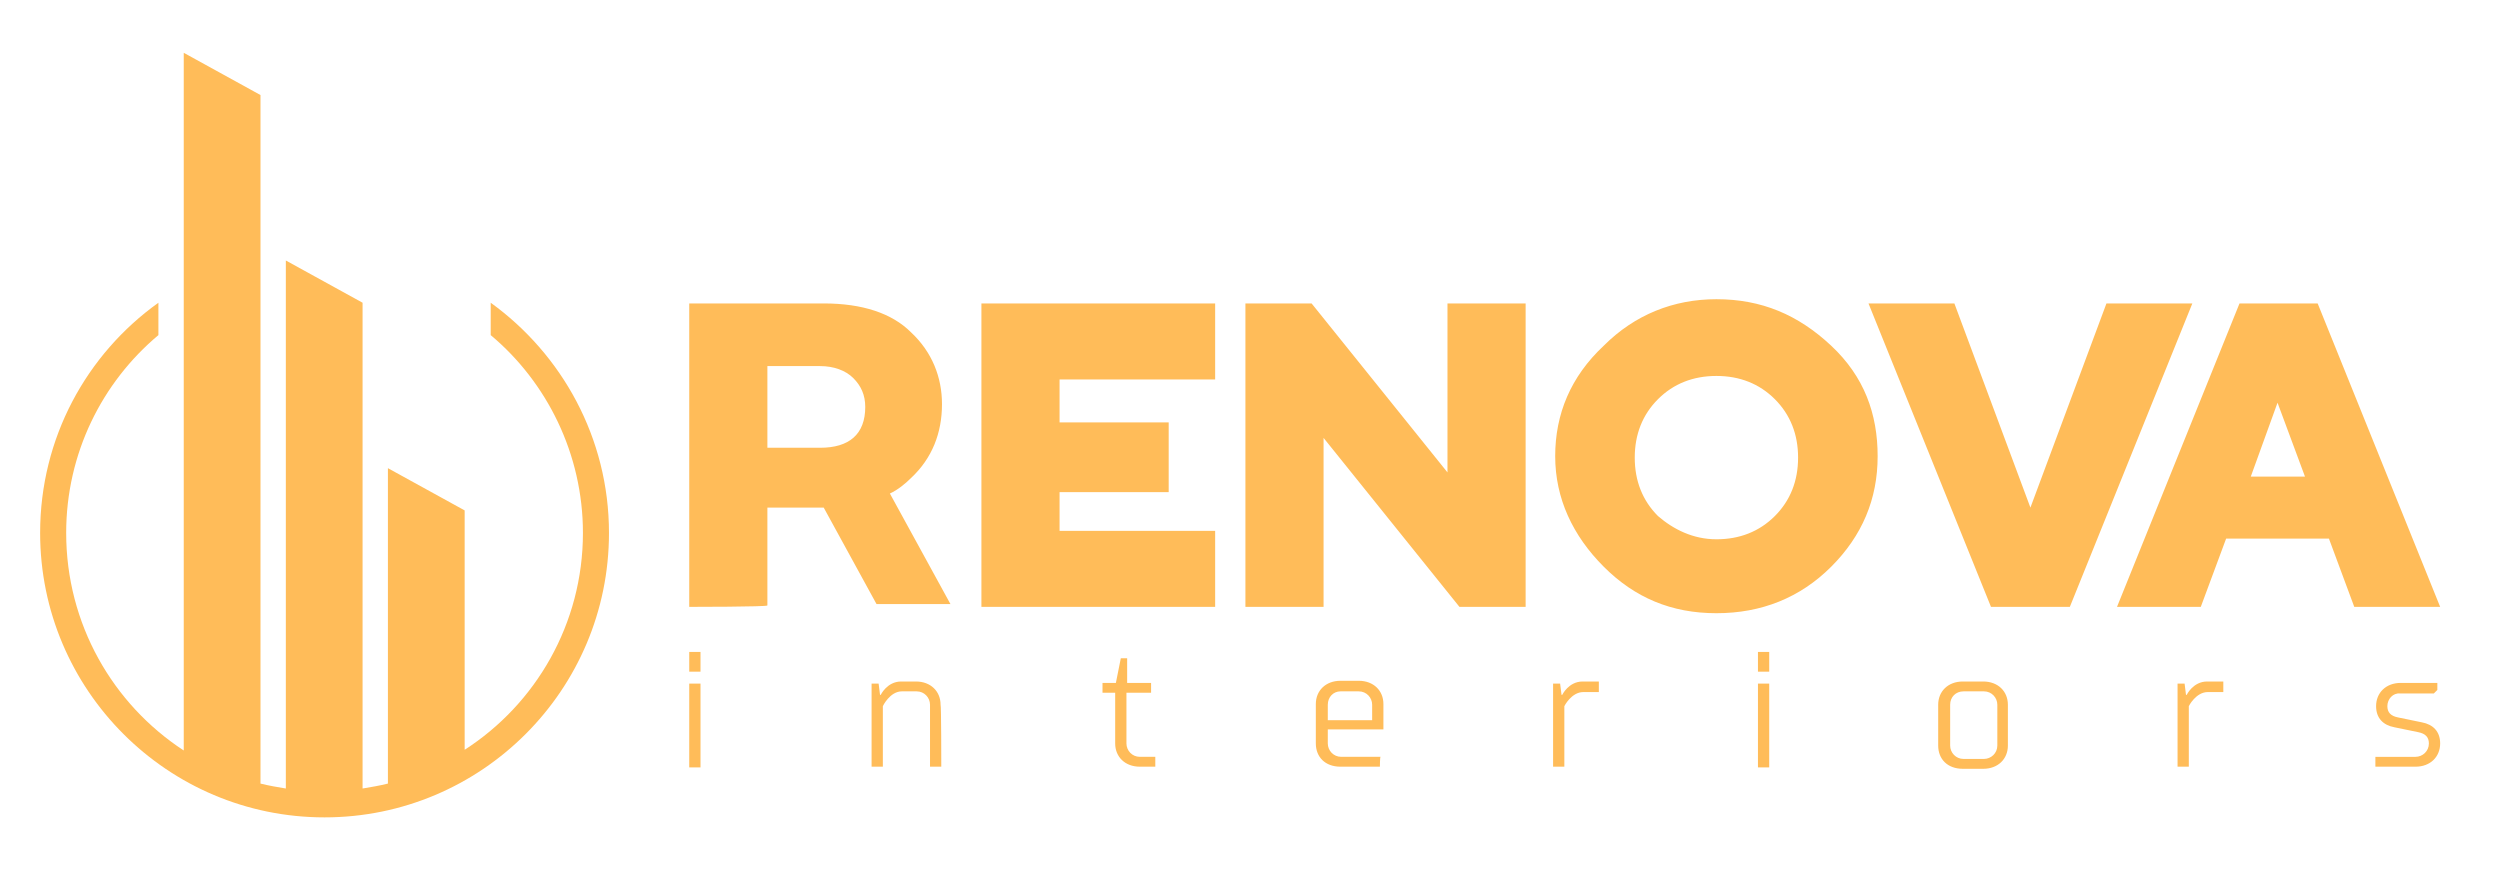
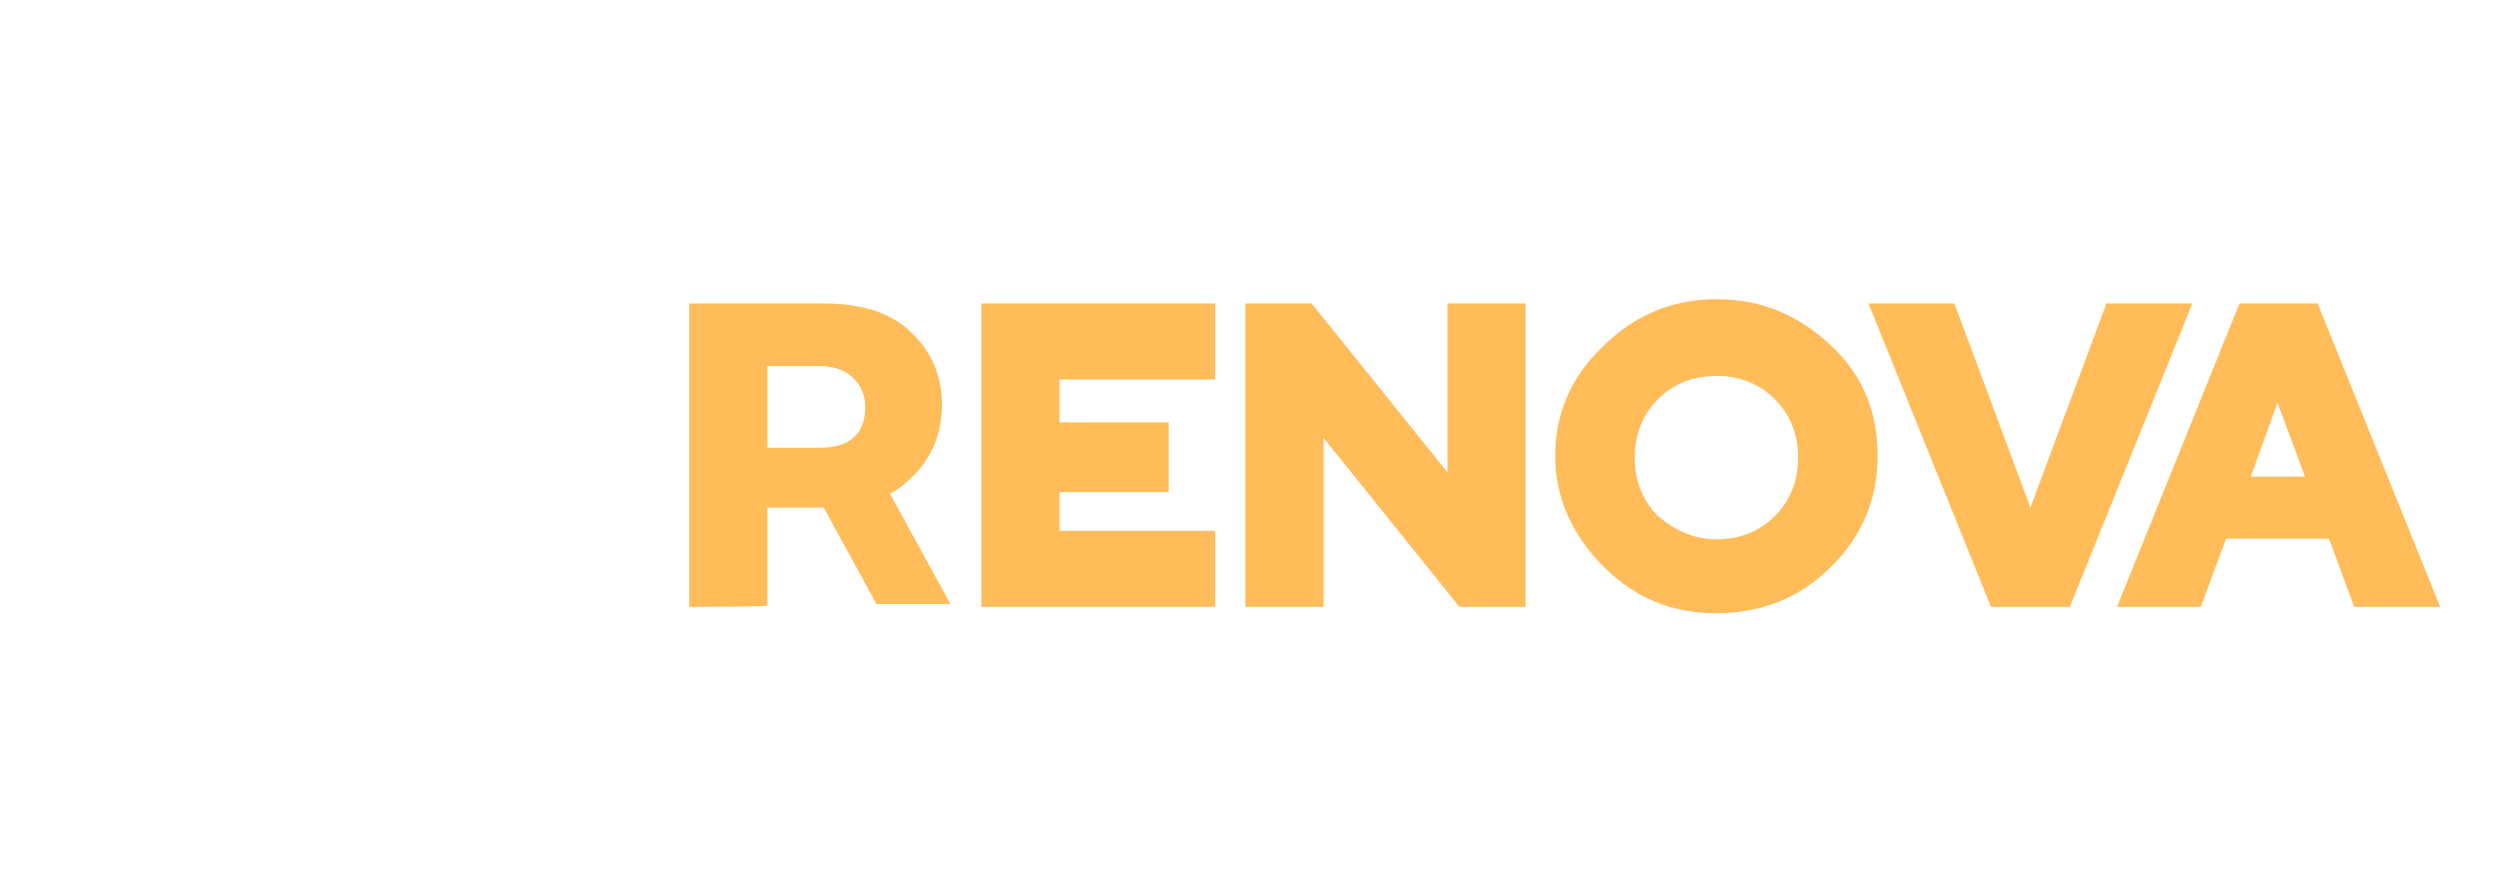
<svg xmlns="http://www.w3.org/2000/svg" version="1.1" id="_x31_83633971" x="0px" y="0px" viewBox="0 0 355.1 123.6" style="enable-background:new 0 0 355.1 123.6;" xml:space="preserve">
  <style type="text/css">
	.st0{fill:#FFBC59;}
</style>
-   <path class="st0" d="M69.7,43v4.6c8,6.7,13.1,16.9,13.1,28.1c0,12.9-6.7,24.3-16.8,30.8v-34l-10.9-6v44.8c-1.2,0.3-2.4,0.5-3.6,0.7  V43l-10.9-6V112c-1.2-0.2-2.4-0.4-3.6-0.7V13.5l-10.9-6v99.1C16,100,9.4,88.6,9.4,75.7c0-11.3,5.1-21.4,13.1-28.1V43  C12.3,50.3,5.7,62.2,5.7,75.7c0,22.3,18.1,40.4,40.4,40.4c22.3,0,40.4-18.1,40.4-40.4C86.5,62.2,79.8,50.3,69.7,43z" />
  <g>
-     <path class="st0" d="M99.5,97.1v11.9h-1.6V97.1H99.5z M99.5,92.6v2.8h-1.6v-2.8C97.9,92.6,99.5,92.6,99.5,92.6z M133.7,108.9h-1.6   v-8.8c0-1-0.8-1.9-1.9-1.9h-2.1c-1.7,0-2.7,2.1-2.7,2.1v8.6h-1.6V97.1h1l0.2,1.6h0.1c0,0,0.9-1.9,2.9-1.9h2.1   c2.1,0,3.5,1.4,3.5,3.3C133.7,100.1,133.7,108.9,133.7,108.9z M156.6,98.4v-1.4h1.9l0.7-3.5h0.9v3.5h3.4v1.4H160v7.2   c0,1,0.8,1.9,1.9,1.9h2.2v1.4h-2.2c-2.1,0-3.5-1.4-3.5-3.3v-7.2C158.4,98.4,156.6,98.4,156.6,98.4z M196,108.9h-5.6   c-2.2,0-3.5-1.4-3.5-3.3v-5.6c0-1.9,1.4-3.3,3.5-3.3h2.6c2.1,0,3.5,1.4,3.5,3.3v3.6h-7.9v2c0,1,0.8,1.9,1.9,1.9h5.6   C196,107.5,196,108.9,196,108.9z M188.6,100.1v2.2h6.3v-2.2c0-1-0.8-1.9-1.9-1.9h-2.6C189.4,98.2,188.6,99,188.6,100.1z    M227.1,96.8v1.5h-2.2c-1.7,0-2.7,2-2.7,2v8.6h-1.6V97.1h1l0.2,1.6h0.1c0,0,0.9-1.9,2.9-1.9C224.8,96.8,227.1,96.8,227.1,96.8z    M251.3,97.1v11.9h-1.6V97.1H251.3z M251.3,92.6v2.8h-1.6v-2.8C249.7,92.6,251.3,92.6,251.3,92.6z M277,100.1v5.8   c0,1,0.8,1.9,1.9,1.9h2.9c1,0,1.9-0.8,1.9-1.9v-5.8c0-1-0.8-1.9-1.9-1.9h-2.9C277.8,98.2,277,99,277,100.1z M275.3,105.9v-5.8   c0-1.9,1.4-3.3,3.5-3.3h2.9c2.1,0,3.5,1.4,3.5,3.3v5.8c0,1.9-1.4,3.3-3.5,3.3h-2.9C276.6,109.2,275.3,107.8,275.3,105.9z    M315.8,96.8v1.5h-2.2c-1.7,0-2.7,2-2.7,2v8.6h-1.6V97.1h1l0.2,1.6h0.1c0,0,0.9-1.9,2.9-1.9C313.5,96.8,315.8,96.8,315.8,96.8z    M339.1,100.3c0,0.9,0.5,1.4,1.5,1.6l3.4,0.7c1.6,0.3,2.6,1.3,2.6,3c0,1.9-1.4,3.3-3.5,3.3h-5.7v-1.4h5.7c1,0,1.9-0.8,1.9-1.9   c0-0.9-0.5-1.4-1.5-1.6l-3.4-0.7c-1.6-0.3-2.6-1.3-2.6-3c0-1.9,1.4-3.3,3.5-3.3h5.2V98l-0.5,0.5h-4.8   C339.9,98.4,339.1,99.3,339.1,100.3z" />
    <path class="st0" d="M97.9,86.2V43.1H117c5.5,0,9.7,1.4,12.4,4.1c3,2.8,4.4,6.4,4.4,10.2c0,4.1-1.4,7.7-4.4,10.5   c-0.8,0.8-1.9,1.7-3,2.2l8.6,15.7h-10.5L117,72.1h-8V86C109,86.2,97.9,86.2,97.9,86.2z M109,63.6h7.5c4.1,0,6.4-1.9,6.4-5.8   c0-1.7-0.6-3-1.7-4.1c-1.1-1.1-2.8-1.7-4.7-1.7H109V63.6z M139.4,86.2V43.1h33.2v10.8h-22.1V60h15.5v9.9h-15.5v5.5h22.1v10.8H139.4   z M176.9,86.2V43.1h9.4l19.3,24v-24h11.1v43.1h-9.4l-19.3-24v24C188,86.2,176.9,86.2,176.9,86.2z M243.8,87.1   c-6.4,0-11.6-2.2-16-6.6c-4.4-4.4-6.9-9.7-6.9-15.7s2.2-11.3,6.9-15.7c4.4-4.4,9.9-6.6,16-6.6c6.4,0,11.6,2.2,16.3,6.6   s6.6,9.7,6.6,15.7c0,6.1-2.2,11.3-6.6,15.7S250.2,87.1,243.8,87.1z M243.8,76.6c3.3,0,6.1-1.1,8.3-3.3s3.3-5,3.3-8.3   c0-3.3-1.1-6.1-3.3-8.3s-5-3.3-8.3-3.3c-3.3,0-6.1,1.1-8.3,3.3c-2.2,2.2-3.3,5-3.3,8.3c0,3.3,1.1,6.1,3.3,8.3   C237.7,75.2,240.5,76.6,243.8,76.6z M282.8,86.2l-17.4-43.1h12.2l10.8,29l10.8-29h12.2l-17.4,43.1H282.8z M300.7,86.2l17.4-43.1   h11.1l17.4,43.1h-12.2l-3.6-9.7h-14.6l-3.6,9.7H300.7L300.7,86.2z M319.7,67.7h7.7l-3.9-10.5L319.7,67.7z" />
  </g>
</svg>